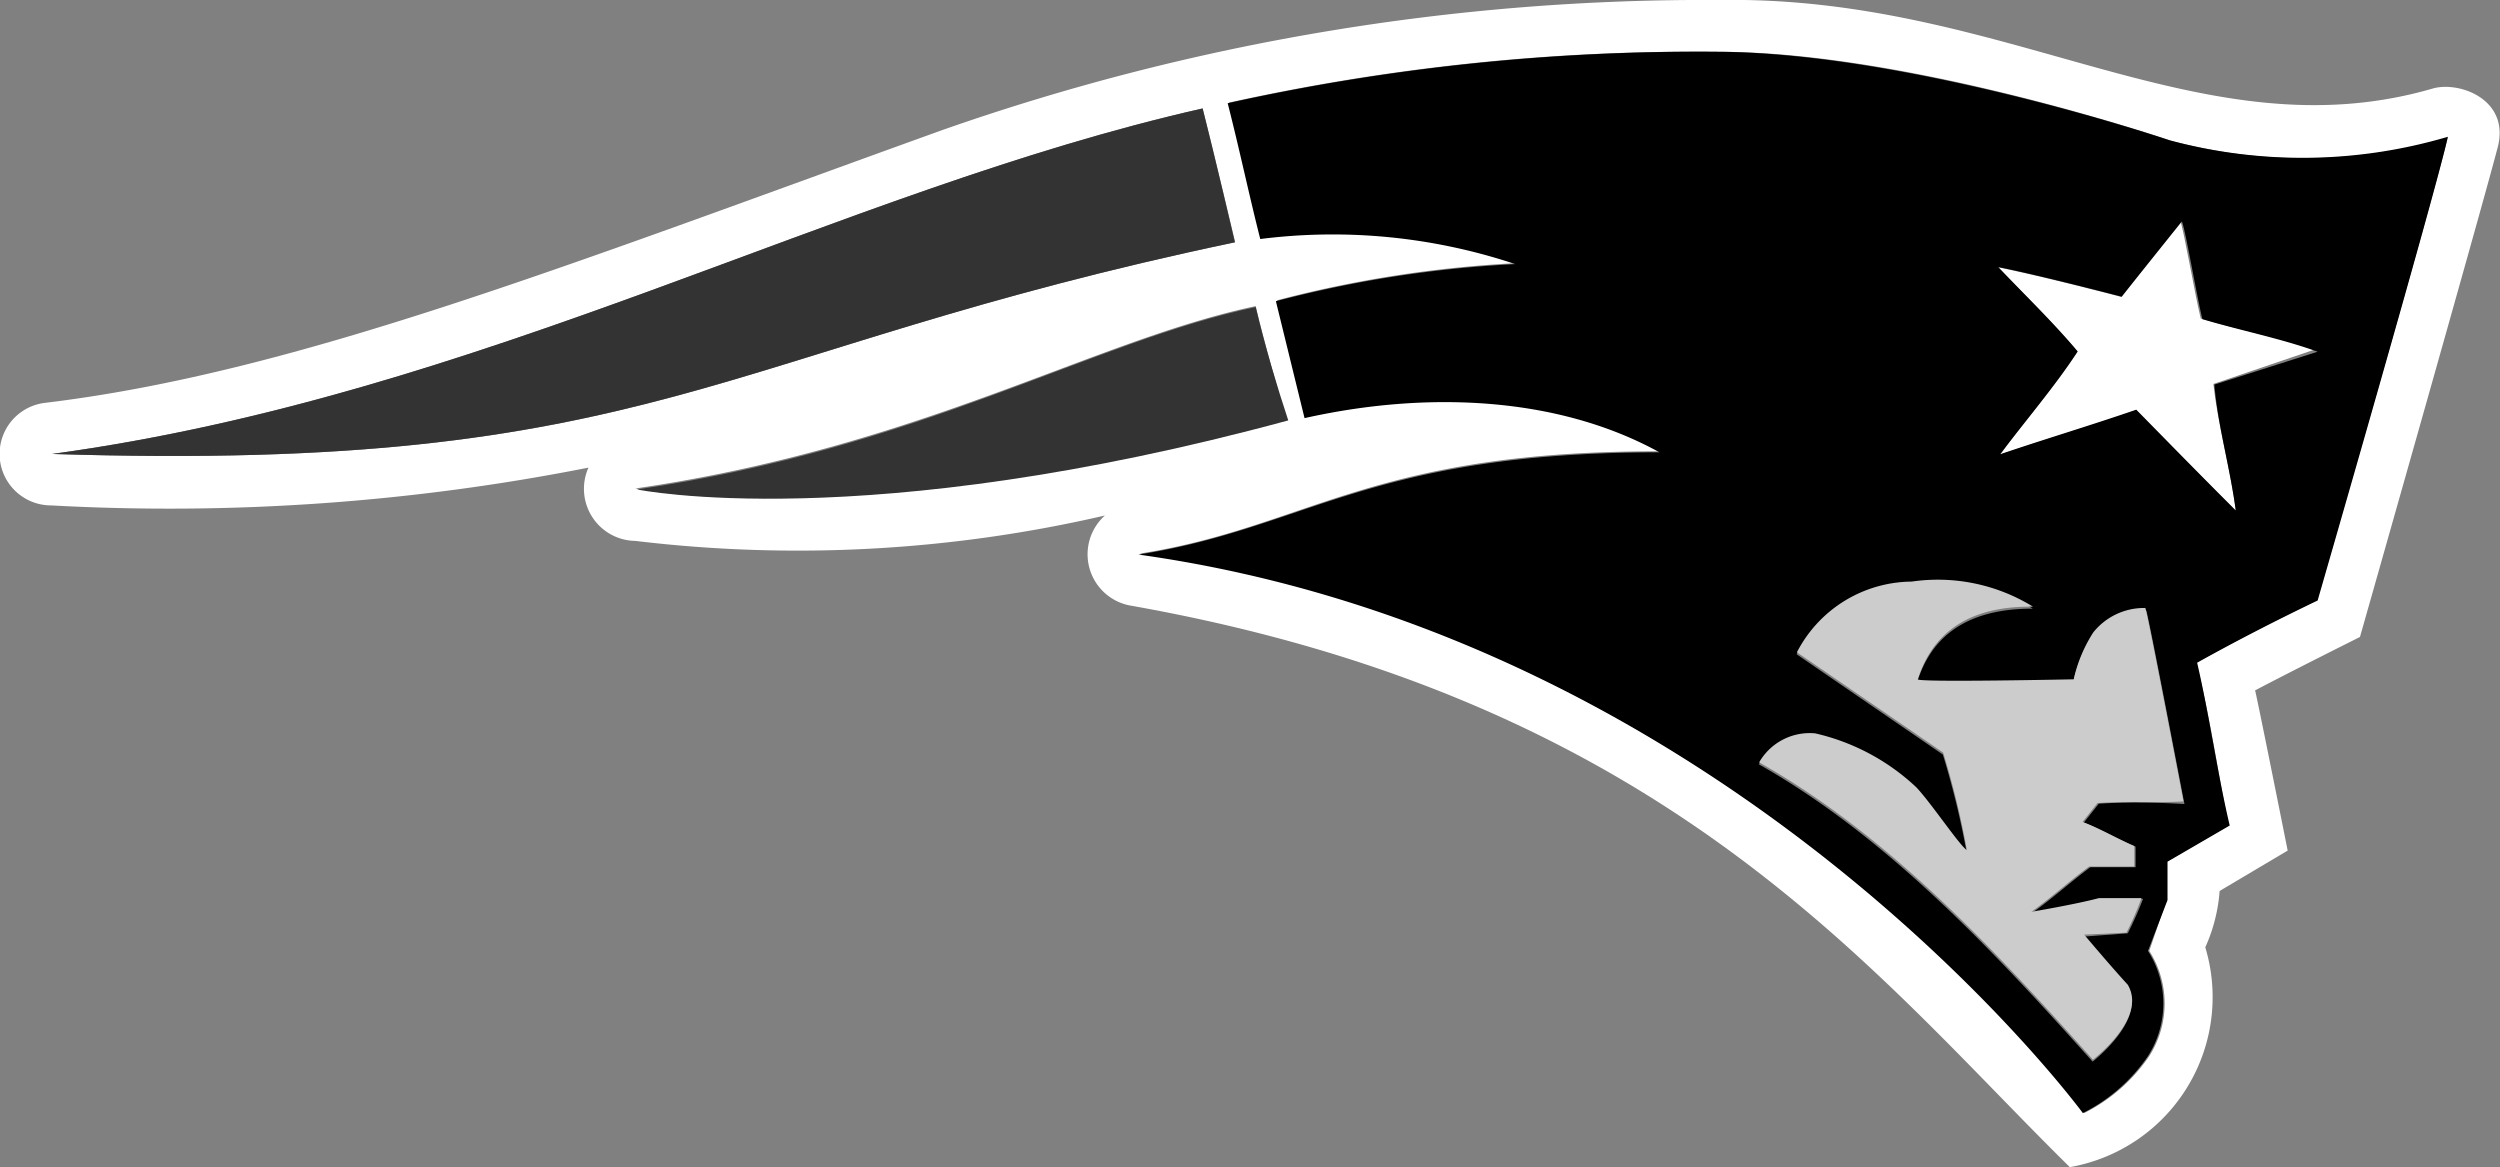
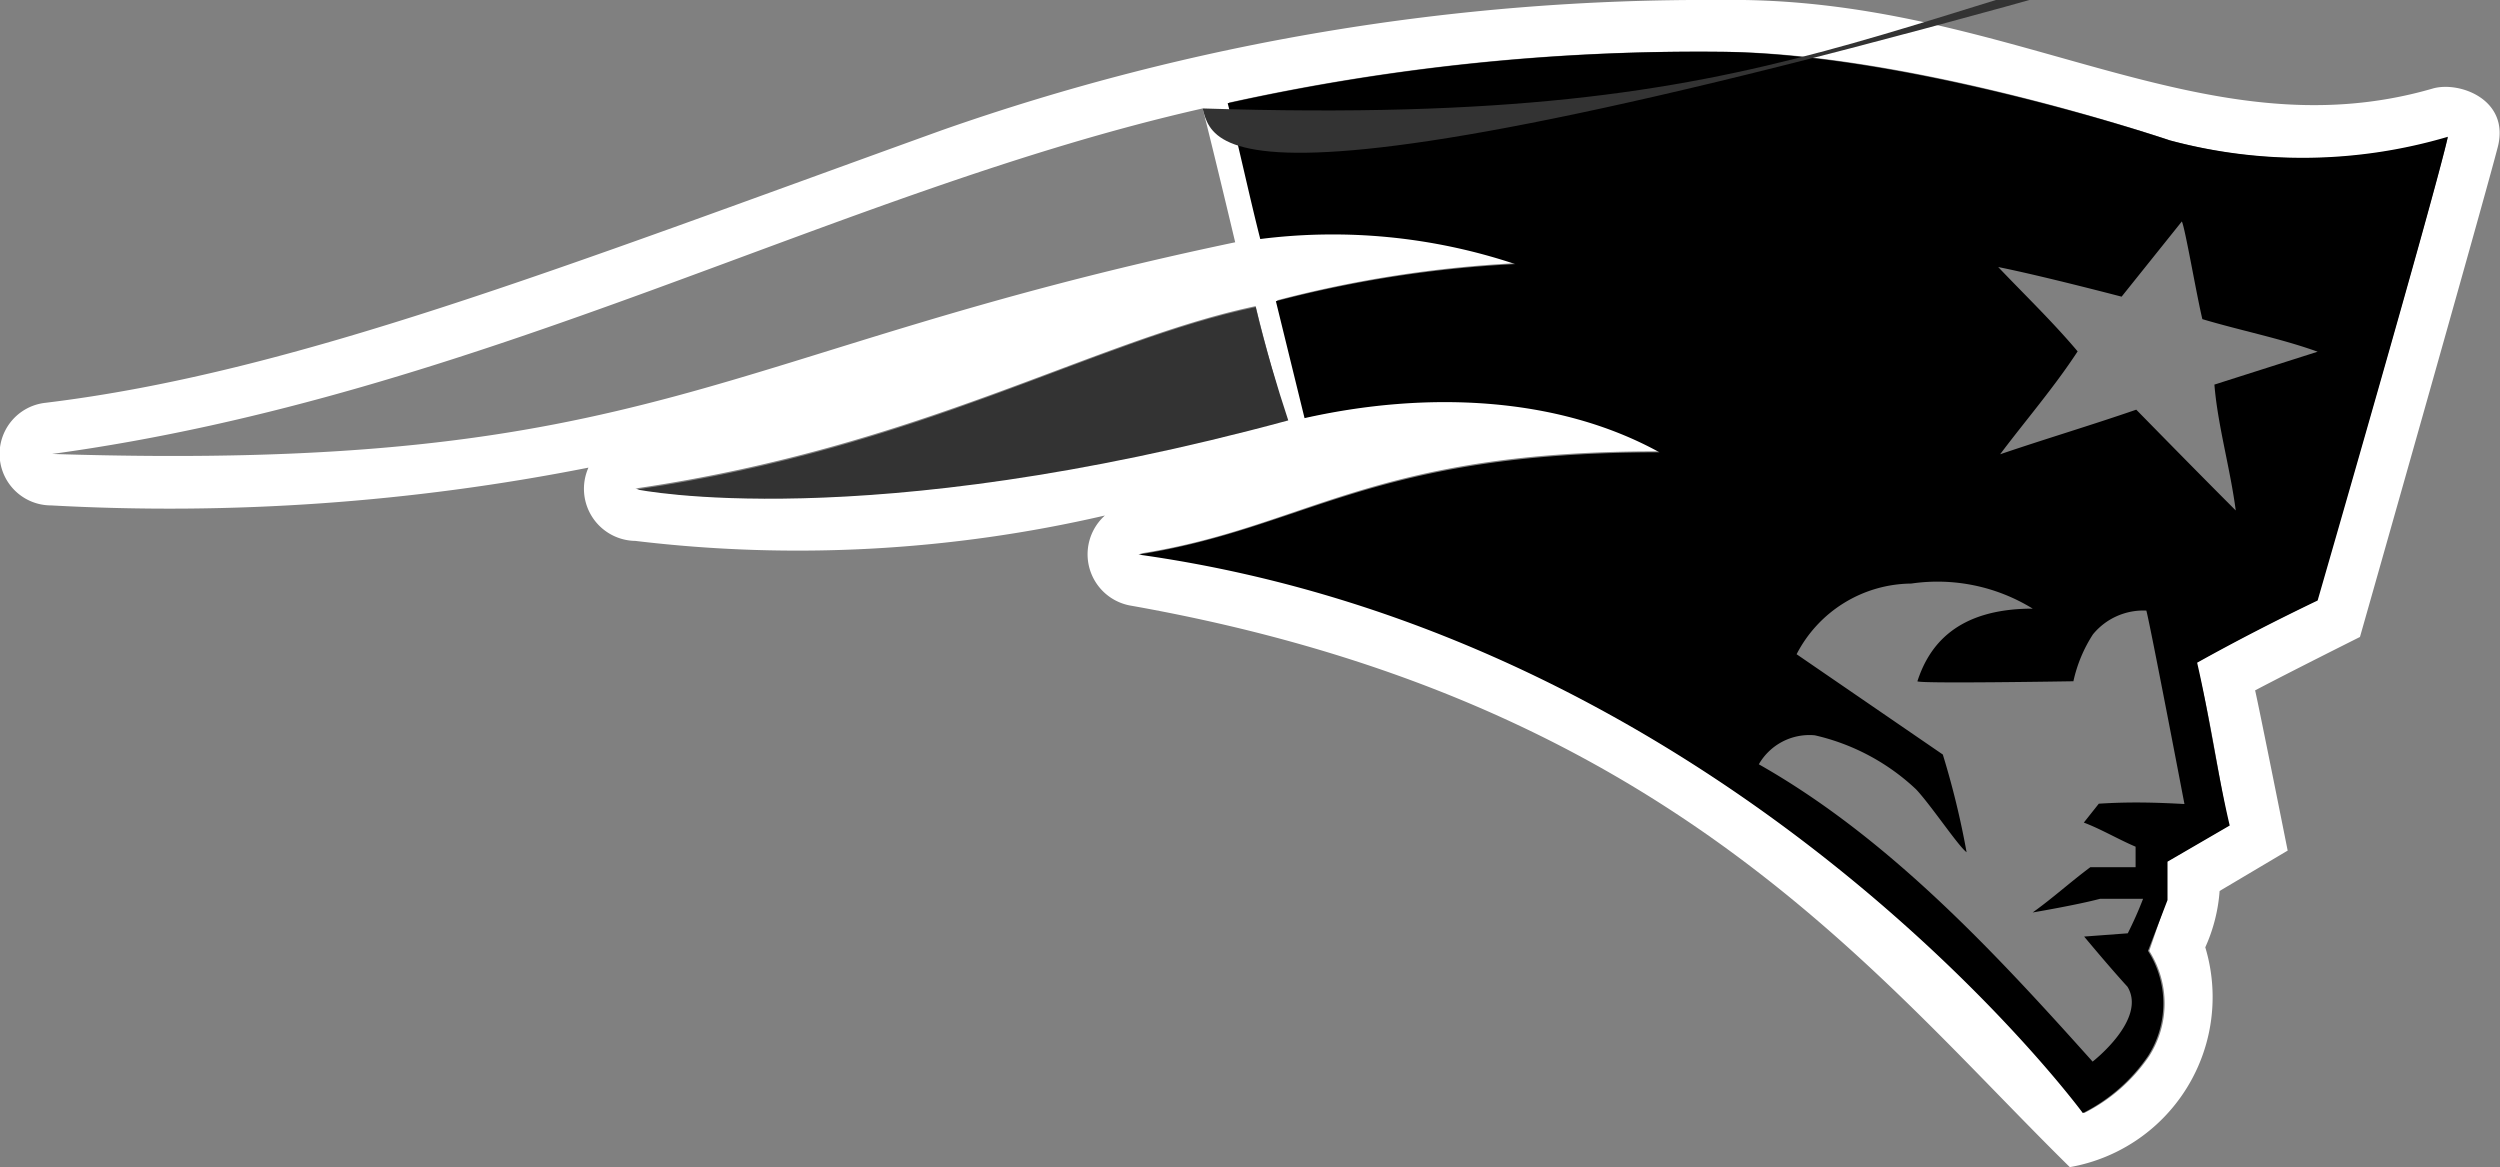
<svg xmlns="http://www.w3.org/2000/svg" width="76.77" height="35.84" viewBox="0 0 76.77 35.84">
  <rect x="0" y="0" width="76.77" height="35.84" fill="#808080" stroke="none" />
  <defs>
    <style>
      .cls-1 {
        fill: #fff;
      }

      .cls-2 {
        fill: #ccc;
      }

      .cls-3 {
        fill: #333;
      }
    </style>
  </defs>
  <g id="Layer_2" data-name="Layer 2">
    <g id="Layer_1-2" data-name="Layer 1">
      <g>
        <g>
          <path class="cls-1" d="M74.7,2.72C67.56,4.79,61.68-.14,52.81,0h0a70.77,70.77,0,0,0-23.89,4C17.11,8.26,9,11.45,1.39,12.37a1.58,1.58,0,0,0,.18,3.15,66.32,66.32,0,0,0,16.5-1.16,1.6,1.6,0,0,0,1.44,2.25,41.8,41.8,0,0,0,14.42-.78,1.6,1.6,0,0,0,.75,2.76c16.53,2.92,22.83,11.3,28.88,17.25a5.3,5.3,0,0,0,4.16-6.75,5.09,5.09,0,0,0,.44-1.73l2.09-1.24s-.88-4.41-1-4.92c1.14-.6,3.22-1.64,3.22-1.64s3.77-13.26,4.22-15C77.11,3.06,75.52,2.48,74.7,2.72ZM1.6,13.94c13.21-1.8,24.11-8.07,35.33-10.61.35,1.37,1,4.11,1,4.11C21.87,10.81,20.17,14.53,1.6,13.94ZM19.51,15c8.77-1.28,14.08-4.55,19.05-5.6.29,1.23.67,2.48.92,3.48C26.43,16.46,19.51,15,19.51,15Zm51.63,3.44c-1.25.6-2.48,1.23-3.7,1.91.43,1.62.66,3.36,1,5l-1.91,1.11v1.18L66,29.2a3,3,0,0,1,0,3.23,5.28,5.28,0,0,1-2,1.75S53.24,19.59,35,17c5.15-.81,7.1-3.17,16-3.14-3.16-1.74-7.2-1.88-10.89-1.05-.2-.78-.89-3.59-.89-3.59a36,36,0,0,1,7.35-1.14,17.7,17.7,0,0,0-7.83-.77c-.34-1.38-.62-2.72-1-4.16A66.29,66.29,0,0,1,52.77,1.59c5.93,0,13.86,2.72,13.86,2.72a15.75,15.75,0,0,0,8.53-.08C74.76,6,71.14,18.47,71.14,18.47Z" />
-           <path class="cls-1" d="M67.58,9.78c-.18-.73-.53-2.78-.63-3l-1.8,2.34s-2.44-.64-3.79-.91c.85.89,1.69,1.7,2.44,2.59-.71,1.09-1.63,2.12-2.38,3.16,1.38-.47,2.79-.88,4.18-1.36,1,1,2.07,2.12,3.06,3.09-.17-1.32-.56-2.65-.69-3.9l3.15-1.07C70,10.37,68.75,10.13,67.58,9.78Z" />
        </g>
        <path d="M66.63,4.31S58.7,1.63,52.77,1.59A66.86,66.86,0,0,0,37.7,3.17c.37,1.45.65,2.79,1,4.17a17.7,17.7,0,0,1,7.83.77,36,36,0,0,0-7.35,1.14l.88,3.59c3.7-.83,7.74-.69,10.9,1.05-8.89,0-10.85,2.33-16,3.14,18.28,2.56,29,17.15,29,17.15a5.28,5.28,0,0,0,2-1.75,3,3,0,0,0,0-3.23l.6-1.56V26.46l1.91-1.11c-.38-1.61-.62-3.35-1-5,1.22-.68,2.45-1.31,3.7-1.91,0,0,3.62-12.52,4-14.24A15.75,15.75,0,0,1,66.63,4.31ZM64.45,24.68l-.46.58c.51.19,1.09.53,1.59.74l0,.63-1.39,0c-.63.47-1.13.93-1.77,1.39,0,0,1.36-.23,2.07-.42h1.32c-.15.39-.3.72-.47,1.06L64,28.76s.78.94,1.33,1.54c.61,1-1.07,2.3-1.07,2.3-3-3.35-6.26-6.87-10.25-9.13a1.79,1.79,0,0,1,1.72-.89,6.71,6.71,0,0,1,3.11,1.66c.46.49,1.3,1.75,1.55,1.93a25.8,25.8,0,0,0-.73-3l-4.49-3.08a4,4,0,0,1,3.52-2.17,5.57,5.57,0,0,1,3.73.77c-2.35,0-3.19,1.15-3.54,2.23,0,.08,4.79,0,4.79,0a4.36,4.36,0,0,1,.6-1.44,2,2,0,0,1,1.64-.73c.11.39,1.17,5.94,1.17,5.94C66.17,24.64,65.38,24.62,64.45,24.68Zm4.21-9c-1-1-2.06-2.08-3.06-3.1-1.39.48-2.8.9-4.18,1.37.75-1,1.67-2.07,2.38-3.16-.75-.89-1.59-1.7-2.44-2.59,1.35.27,3.79.91,3.79.91L67,6.8c.1.2.45,2.25.63,3,1.17.35,2.4.59,3.54,1L68,11.81C68.1,13.06,68.49,14.39,68.66,15.71Z" />
-         <path class="cls-2" d="M64.28,19.42a4.45,4.45,0,0,0-.6,1.44s-4.8.1-4.79,0c.35-1.08,1.19-2.26,3.54-2.23a5.57,5.57,0,0,0-3.73-.77,4,4,0,0,0-3.52,2.17l4.49,3.08a25.8,25.8,0,0,1,.73,3c-.25-.18-1.09-1.44-1.55-1.93a6.71,6.71,0,0,0-3.11-1.66,1.79,1.79,0,0,0-1.72.89c4,2.26,7.25,5.78,10.25,9.13,0,0,1.68-1.27,1.07-2.3-.55-.6-1.34-1.54-1.34-1.54l1.3-.06a9.39,9.39,0,0,0,.46-1.06H64.45c-.71.19-2.07.42-2.07.42.64-.46,1.14-.92,1.77-1.39l1.39,0,0-.63c-.5-.21-1.08-.55-1.59-.74l.46-.58c.93-.06,1.72,0,2.64-.05,0,0-1.06-5.55-1.17-5.94A2,2,0,0,0,64.28,19.42Z" />
        <g>
          <path class="cls-3" d="M38.56,9.43c-5,1.05-10.27,4.32-19,5.6,0,0,6.92,1.43,20-2.12C39.23,11.91,38.85,10.66,38.56,9.43Z" />
-           <path class="cls-3" d="M36.93,3.33C25.71,5.87,14.81,12.14,1.6,13.94c18.57.59,20.27-3.13,36.32-6.5C37.92,7.44,37.28,4.7,36.93,3.33Z" />
+           <path class="cls-3" d="M36.93,3.33c18.57.59,20.27-3.13,36.32-6.5C37.92,7.44,37.28,4.7,36.93,3.33Z" />
        </g>
      </g>
    </g>
  </g>
</svg>